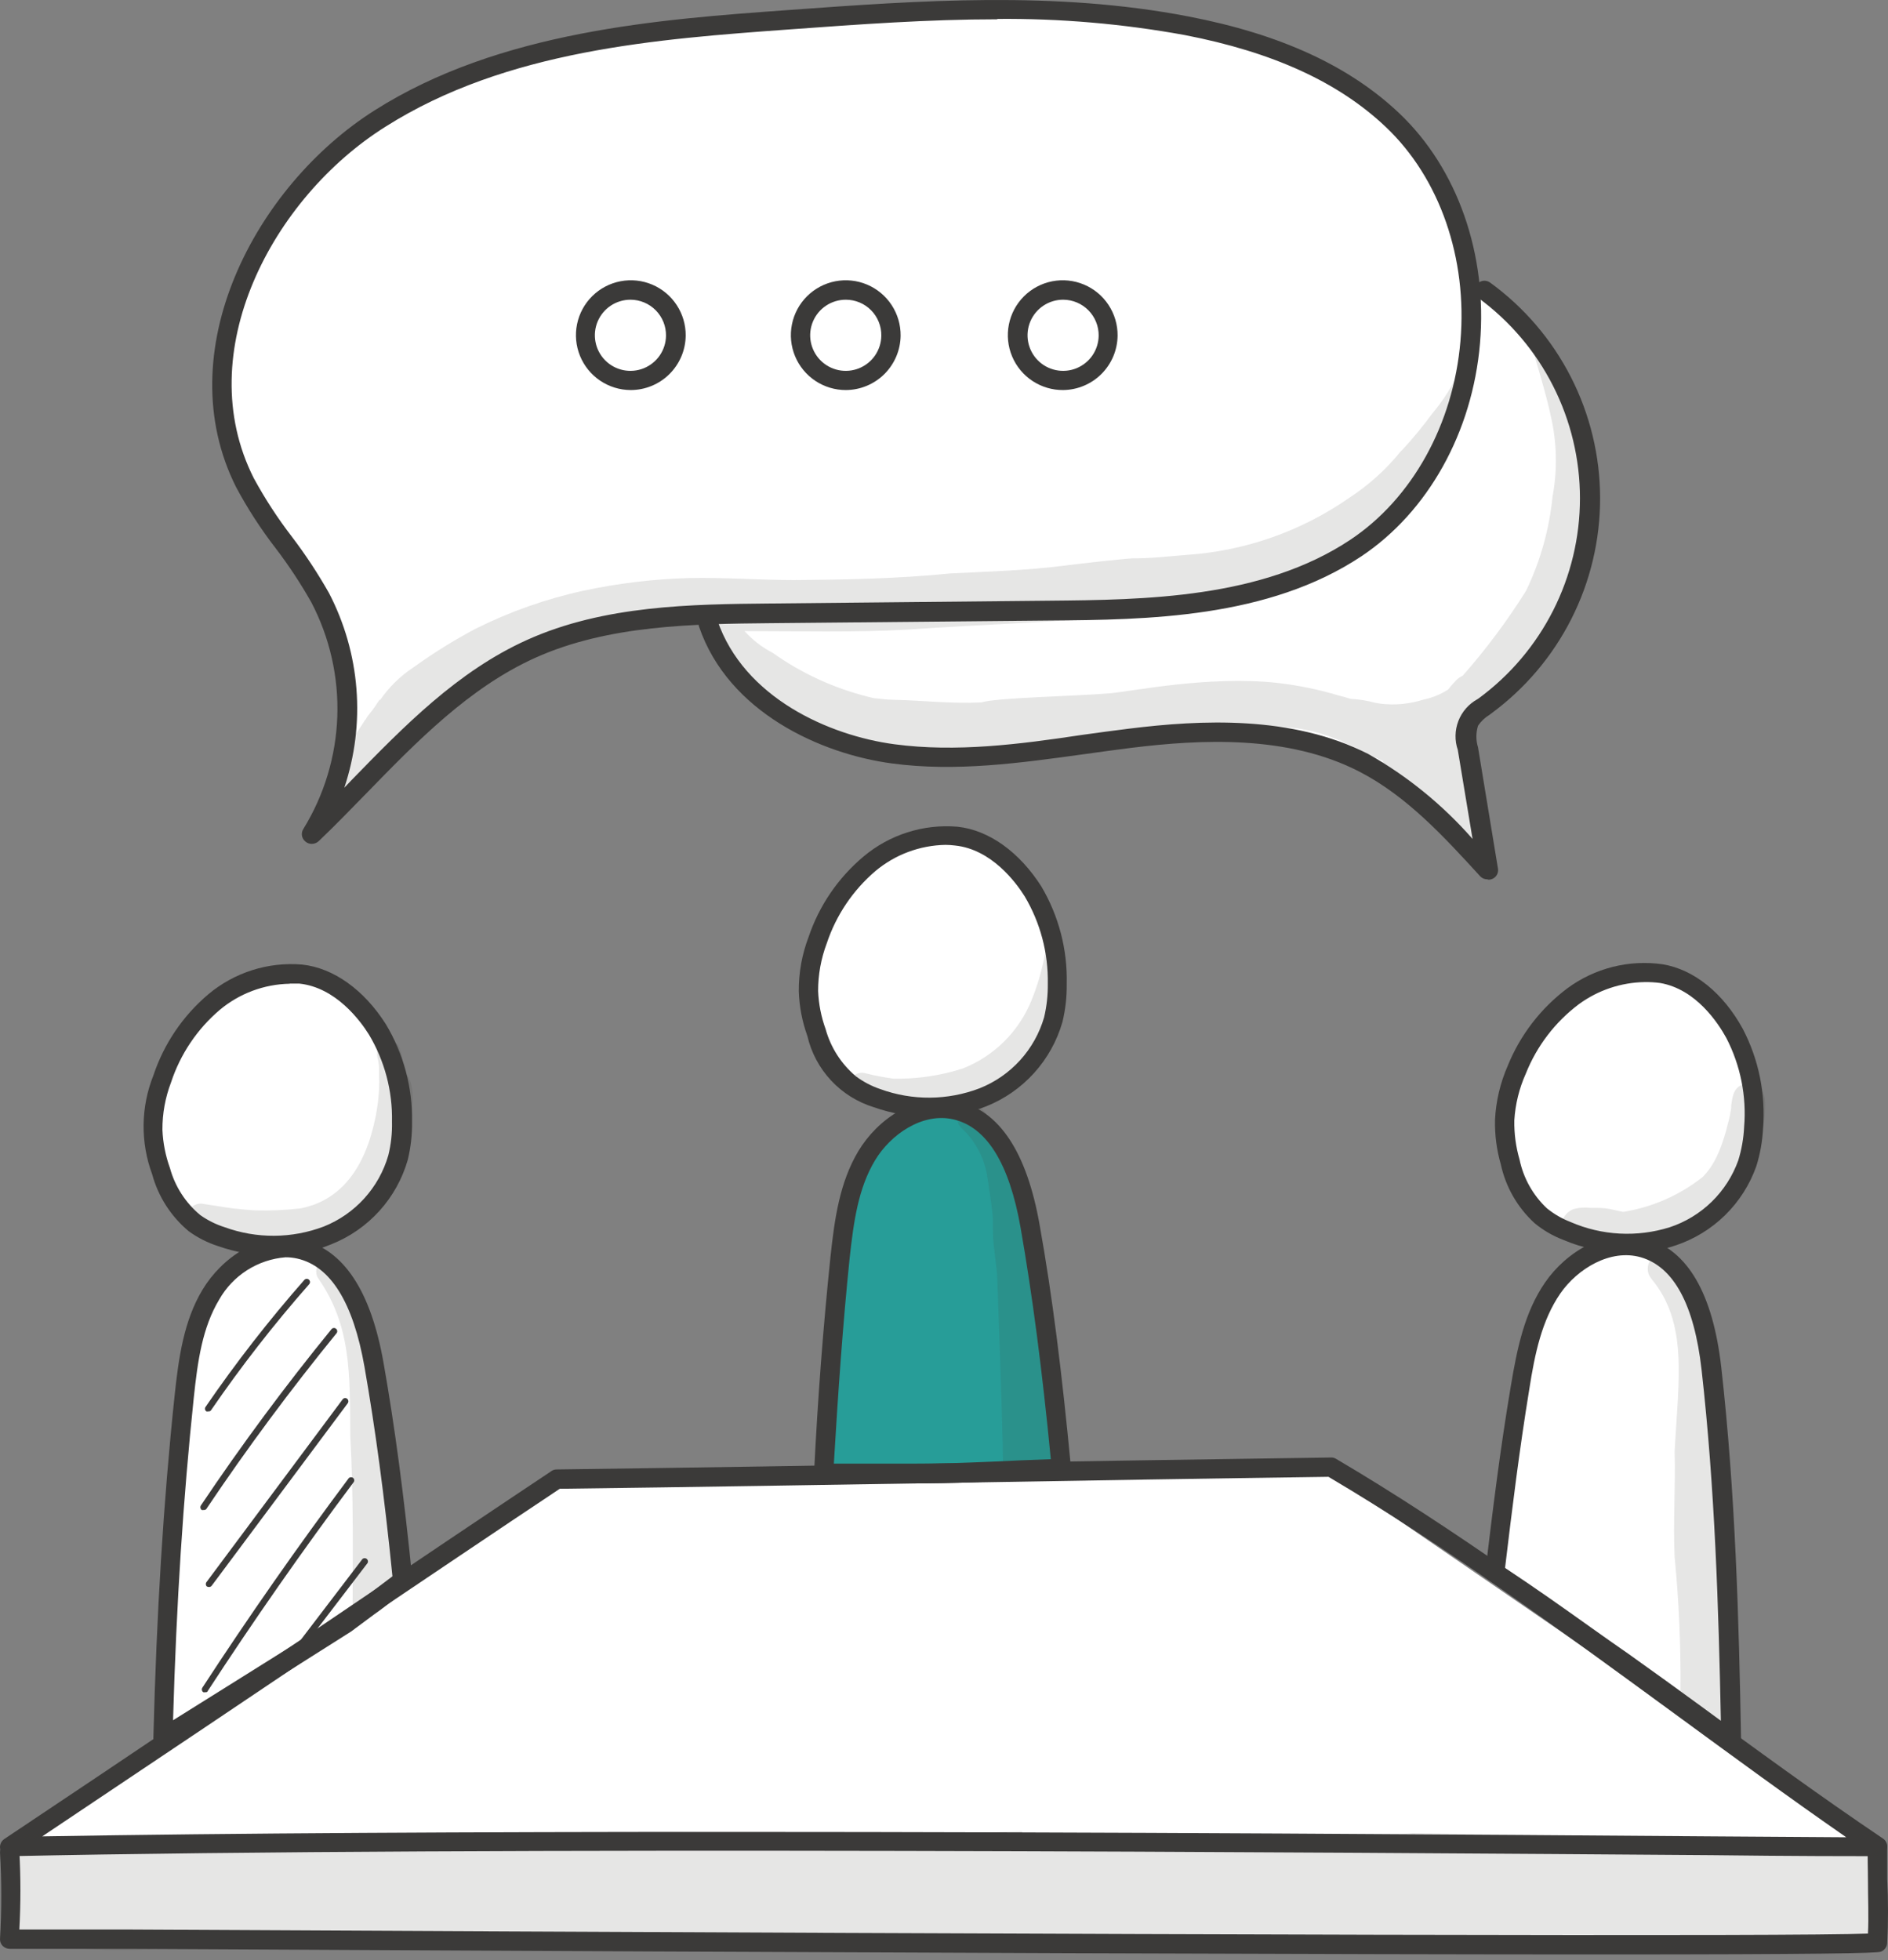
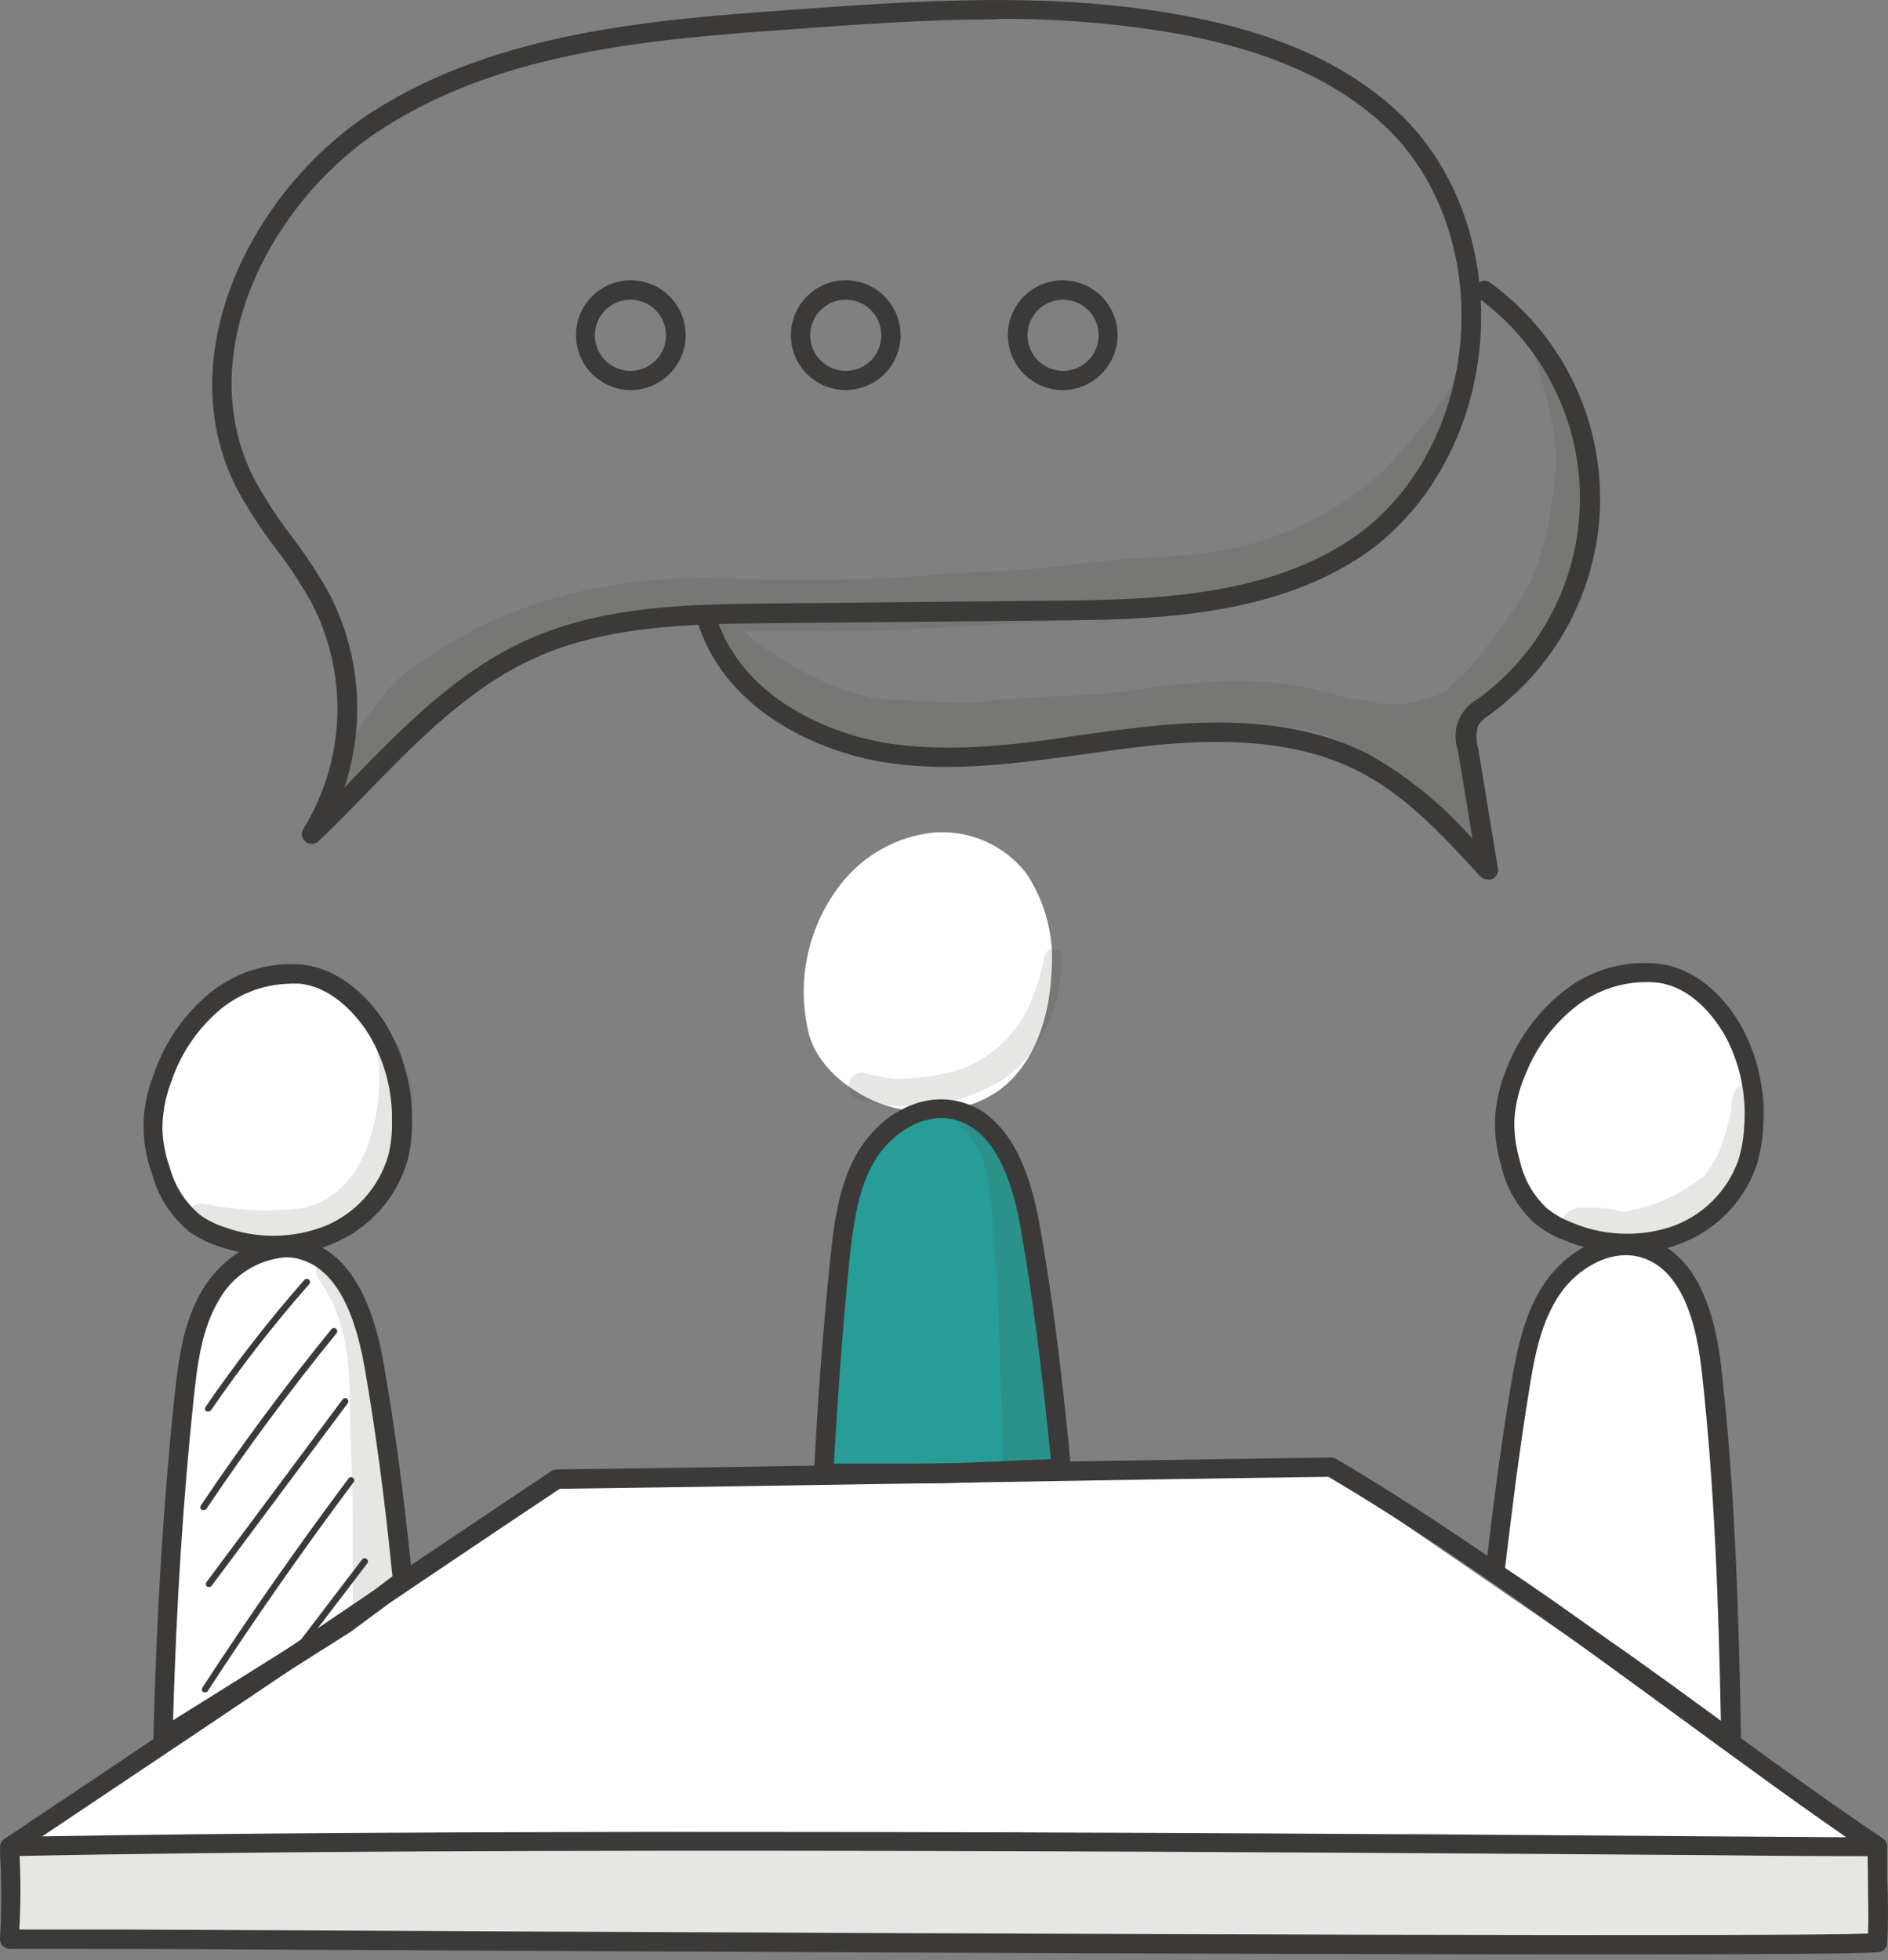
<svg xmlns="http://www.w3.org/2000/svg" width="288" height="299" viewBox="0 0 288 299" fill="none">
  <rect x="0" y="0" width="288" height="299" fill="#808080" stroke="none" />
  <path d="M2.58 280.498L75.035 231.587C77.871 229.18 81.159 227.361 84.705 226.236C88.252 225.112 91.987 224.704 95.692 225.038L203.144 224.844L284.997 281.04L285.501 296.213L2.348 294.993L2.58 280.498Z" fill="white" />
  <path d="M264.133 263.755C264.133 263.755 228.051 238.796 228.09 238.001C228.798 227.947 230.321 217.967 232.644 208.159C234.078 202.598 236.093 196.881 240.395 193.102C244.697 189.323 252.022 188.374 255.898 192.424C258.378 194.924 259.134 198.606 259.773 202.113C263.121 222.482 264.58 243.117 264.133 263.755Z" fill="white" />
  <path d="M230.565 178.41C229.617 174.66 229.573 170.737 230.439 166.967C231.305 163.197 233.055 159.687 235.545 156.726C239.025 152.547 243.994 149.886 249.4 149.304C252.08 149.041 254.783 149.433 257.277 150.446C259.772 151.458 261.983 153.061 263.721 155.117C266.708 159.321 268.083 164.459 267.597 169.593C267.306 176.123 264.922 183.022 259.497 186.684C256.598 188.541 253.248 189.573 249.807 189.669C246.961 189.839 244.109 189.443 241.417 188.506C236.475 186.839 231.766 182.964 230.565 178.41Z" fill="white" />
  <path d="M123.356 157.58C122.4 153.647 122.352 149.547 123.215 145.592C124.078 141.637 125.829 137.931 128.336 134.753C130.023 132.614 132.115 130.828 134.493 129.498C136.87 128.168 139.486 127.32 142.192 127.001C144.902 126.746 147.633 127.175 150.134 128.248C152.636 129.321 154.829 131.005 156.512 133.144C159.516 137.625 160.885 143.004 160.387 148.375C160.097 155.255 157.713 162.502 152.287 166.378C149.421 168.323 146.061 169.412 142.598 169.517C139.747 169.686 136.892 169.271 134.208 168.296C129.286 166.358 124.577 162.425 123.356 157.58Z" fill="white" />
  <path d="M24.191 179.306C23.262 175.511 23.214 171.555 24.051 167.739C24.887 163.924 26.585 160.35 29.016 157.292C32.36 153.081 37.239 150.37 42.581 149.754C45.219 149.507 47.876 149.92 50.315 150.955C52.754 151.99 54.897 153.615 56.552 155.684C59.517 159.971 60.888 165.161 60.428 170.353C60.137 176.98 57.812 183.918 52.522 187.793C49.704 189.674 46.413 190.722 43.026 190.816C40.248 190.986 37.465 190.584 34.849 189.634C29.985 187.774 25.373 183.976 24.191 179.306Z" fill="white" />
  <path d="M25.398 265.288C25.902 249.321 26.626 233.366 27.569 217.424C27.584 211.99 28.521 206.597 30.34 201.476C32.452 196.457 36.638 192 41.967 191.07C43.433 190.779 44.947 190.839 46.385 191.245C50.726 192.582 52.993 197.252 54.485 201.534C58.964 214.241 61.187 227.632 61.054 241.104C56.378 244.593 51.662 248.022 46.908 251.394C39.992 256.407 32.811 261.045 25.398 265.288Z" fill="white" />
  <g opacity="0.13">
    <path d="M287.196 283.097C286.726 282.397 286.127 281.793 285.433 281.314H280.937C278.575 281.346 276.22 281.046 273.942 280.423L273.574 280.268C254.312 280.442 235.05 279.9 215.788 279.589H215.536C213.114 279.841 210.634 279.725 208.192 279.745H200.867C196.003 279.745 191.178 279.745 186.275 279.745L157.014 279.861C156.791 279.873 156.569 279.828 156.369 279.73C156.169 279.631 155.997 279.483 155.871 279.299C140.737 279.783 125.602 280.229 110.449 279.531C105.294 279.415 100.12 279.396 94.946 279.376C80.393 279.473 65.879 279.667 51.287 279.841C43.11 279.938 34.951 279.841 26.793 279.841C22.704 279.841 18.616 280.093 14.546 280.229C10.477 280.365 6.466 280.403 2.435 280.578C2.196 280.601 1.955 280.574 1.728 280.497C1.501 280.42 1.292 280.296 1.117 280.132C1.388 283.194 1.582 286.275 1.776 289.356C1.931 291.391 2.202 293.522 2.299 295.654C8.944 297.118 15.755 297.679 22.549 297.32C28.673 297.049 34.758 296.41 40.881 296.41C47.005 296.41 53.148 296.41 59.29 296.41C65.433 296.41 71.77 296.197 77.99 296.41L82.815 296.565C94.733 295.673 106.65 294.782 118.626 294.918C125.253 294.918 131.881 295.576 138.508 295.79C147.151 296.158 155.793 296.061 164.455 296.197C178.524 296.545 192.612 297.301 206.7 296.991C217.629 296.823 228.565 296.713 239.507 296.662C254.312 296.158 269.117 295.886 283.902 296.817C285.034 296.831 286.145 296.514 287.1 295.906C286.88 294.487 286.738 293.058 286.673 291.623C286.673 289.686 286.673 287.748 286.673 285.907C286.703 284.949 286.88 284.001 287.196 283.097Z" fill="#3B3A39" />
  </g>
  <path d="M31.756 215.27C31.668 215.298 31.573 215.298 31.485 215.27C31.431 215.235 31.385 215.189 31.349 215.136C31.313 215.082 31.288 215.022 31.275 214.959C31.262 214.896 31.262 214.831 31.275 214.768C31.288 214.705 31.313 214.645 31.35 214.592C35.983 207.837 41.018 201.366 46.426 195.213C46.513 195.116 46.636 195.057 46.767 195.05C46.897 195.042 47.026 195.087 47.123 195.175C47.221 195.262 47.28 195.385 47.287 195.515C47.294 195.646 47.249 195.775 47.162 195.872C41.78 201.986 36.772 208.418 32.163 215.134C32.111 215.188 32.047 215.228 31.977 215.252C31.906 215.275 31.83 215.282 31.756 215.27Z" fill="#3B3A39" />
  <path d="M31.055 230.308C30.965 230.327 30.873 230.327 30.784 230.308C30.673 230.233 30.597 230.118 30.572 229.987C30.546 229.856 30.574 229.721 30.648 229.61C36.849 220.367 43.573 211.298 50.627 202.655C50.718 202.581 50.832 202.542 50.949 202.543C51.067 202.544 51.18 202.586 51.269 202.662C51.359 202.738 51.419 202.843 51.44 202.958C51.461 203.074 51.44 203.193 51.382 203.295C44.367 211.899 37.663 220.929 31.462 230.172C31.408 230.223 31.344 230.262 31.273 230.286C31.203 230.309 31.128 230.317 31.055 230.308Z" fill="#3B3A39" />
  <path d="M31.822 242.054C31.718 242.048 31.618 242.014 31.532 241.957C31.446 241.861 31.398 241.737 31.398 241.608C31.398 241.479 31.446 241.355 31.532 241.259L52.266 213.432C52.304 213.381 52.352 213.338 52.407 213.306C52.462 213.273 52.522 213.252 52.585 213.243C52.648 213.234 52.712 213.238 52.774 213.253C52.836 213.269 52.894 213.297 52.944 213.335C53.048 213.416 53.117 213.534 53.135 213.664C53.153 213.795 53.12 213.927 53.041 214.033L32.307 241.84C32.254 241.917 32.18 241.978 32.095 242.016C32.009 242.053 31.915 242.066 31.822 242.054Z" fill="#3B3A39" />
  <path d="M31.286 258.1C31.198 258.128 31.103 258.128 31.015 258.1C30.907 258.029 30.831 257.918 30.802 257.792C30.773 257.666 30.794 257.533 30.86 257.422C37.933 246.57 45.452 235.815 53.203 225.448C53.297 225.358 53.422 225.308 53.552 225.308C53.682 225.308 53.807 225.358 53.901 225.448C53.989 225.538 54.039 225.66 54.039 225.787C54.039 225.914 53.989 226.036 53.901 226.126C46.15 236.474 38.65 247.229 31.596 258.061C31.5 258.107 31.391 258.12 31.286 258.1Z" fill="#3B3A39" />
  <path d="M46.306 250.635C46.212 250.67 46.109 250.67 46.015 250.635C45.925 250.541 45.875 250.416 45.875 250.286C45.875 250.156 45.925 250.031 46.015 249.937L55.181 237.923C55.216 237.859 55.264 237.803 55.322 237.759C55.38 237.716 55.446 237.685 55.517 237.67C55.588 237.654 55.662 237.654 55.733 237.67C55.804 237.686 55.87 237.716 55.928 237.76C55.986 237.804 56.034 237.86 56.068 237.924C56.103 237.988 56.123 238.058 56.127 238.131C56.132 238.203 56.12 238.276 56.094 238.344C56.068 238.411 56.028 238.473 55.975 238.523L46.79 250.538C46.728 250.6 46.649 250.642 46.563 250.659C46.477 250.677 46.387 250.668 46.306 250.635Z" fill="#3B3A39" />
  <g opacity="0.13">
    <path d="M61.5 163.452C61.5 163.2 61.5 162.986 61.5 162.87C61.505 161.687 61.253 160.517 60.763 159.44C60.496 159.085 60.107 158.84 59.67 158.755C59.234 158.669 58.781 158.747 58.399 158.975C57.372 159.537 57.411 160.68 57.663 161.649C57.915 162.618 57.779 163.897 57.856 165.002C57.829 167.263 57.536 169.514 56.984 171.707C55.047 179.749 50.783 183.334 45.881 184.302C43.598 184.57 41.299 184.673 39.002 184.612C38.44 184.612 36.192 184.38 35.63 184.322C34.138 184.128 32.645 183.857 31.153 183.644C30.637 183.511 30.09 183.58 29.623 183.837C29.258 184.015 28.958 184.302 28.765 184.658C28.572 185.015 28.495 185.424 28.547 185.826C28.598 186.228 28.774 186.604 29.051 186.901C29.327 187.198 29.69 187.401 30.088 187.48L31.638 187.887C31.815 188.151 32.085 188.338 32.394 188.411C34.206 189.089 36.092 189.551 38.013 189.786C39.157 189.786 40.281 189.786 41.404 189.786C42.501 189.874 43.602 189.874 44.699 189.786H44.892C49.95 190.019 54.465 187.015 57.721 183.372C60.976 179.729 62.74 172.269 62.875 169.304C63.089 167.463 63.031 164.304 61.5 163.452Z" fill="#3B3A39" />
  </g>
  <g opacity="0.13">
    <path d="M53.433 218.994C53.937 228.277 53.821 237.559 53.782 246.841L56.146 244.981C57.754 243.798 59.343 242.539 60.952 241.318C60.525 237.714 60.08 233.954 59.731 230.059C58.898 224.013 57.793 210.1 55.681 200.779C55.196 199.539 54.983 197.814 53.956 196.903C53.685 196.303 53.375 195.702 53.065 195.121C52.309 194.074 51.96 192.485 50.642 192.059C50.277 191.967 49.893 191.985 49.537 192.108C49.181 192.232 48.869 192.456 48.639 192.754C48.408 193.052 48.27 193.411 48.24 193.787C48.211 194.162 48.291 194.538 48.472 194.869C53.627 202.213 53.355 209.577 53.433 218.994Z" fill="#3B3A39" />
  </g>
  <path d="M41.869 191.531C38.938 191.529 36.03 191.031 33.265 190.059C31.662 189.546 30.151 188.78 28.789 187.791C26.079 185.533 24.13 182.495 23.208 179.091C21.403 174.215 21.472 168.842 23.402 164.015C25.003 159.213 27.892 154.943 31.754 151.671C35.737 148.319 40.886 146.682 46.074 147.117C50.88 147.621 55.55 150.992 58.864 156.224C61.559 160.715 62.942 165.871 62.855 171.107C62.882 173.065 62.66 175.018 62.197 176.92C61.368 179.807 59.89 182.466 57.874 184.694C55.859 186.921 53.36 188.656 50.57 189.768C47.812 190.915 44.856 191.514 41.869 191.531ZM44.194 150.043C40.284 150.114 36.515 151.523 33.517 154.035C30.075 156.965 27.507 160.786 26.095 165.08C25.21 167.393 24.763 169.851 24.777 172.328C24.861 174.312 25.247 176.273 25.921 178.141C26.689 180.956 28.306 183.467 30.552 185.33C31.683 186.131 32.932 186.752 34.253 187.171C39.147 188.954 44.518 188.92 49.388 187.074C51.747 186.135 53.86 184.669 55.566 182.788C57.272 180.908 58.526 178.662 59.232 176.223C59.648 174.544 59.837 172.817 59.794 171.088C59.894 166.406 58.672 161.792 56.267 157.775C54.93 155.643 51.209 150.605 45.667 150.023C45.183 150.023 44.679 150.023 44.194 150.023V150.043Z" fill="#3B3A39" />
  <path d="M24.868 266.563C24.604 266.566 24.343 266.499 24.113 266.37C23.886 266.234 23.7 266.041 23.574 265.809C23.448 265.577 23.386 265.316 23.395 265.052C23.88 246.139 24.926 229.067 26.632 212.886C27.252 207.073 28.027 201.472 30.895 196.705C33.763 191.938 39.615 187.656 45.99 189.09C52.366 190.524 56.59 196.841 58.528 207.983C60.233 217.672 61.629 228.156 62.907 240.926C62.935 241.18 62.896 241.437 62.794 241.672C62.692 241.906 62.531 242.11 62.326 242.263L60.098 243.949C59.09 244.724 58.16 245.48 57.094 246.216L53.548 248.852L45.797 253.755C42.58 255.783 39.35 257.805 36.108 259.82L26.419 265.924L26.147 266.118L25.682 266.389C25.434 266.525 25.151 266.586 24.868 266.563ZM43.568 191.764C41.48 191.929 39.464 192.603 37.697 193.728C35.93 194.853 34.466 196.395 33.434 198.217C30.875 202.48 30.159 207.518 29.558 213.196C27.95 228.505 26.903 244.627 26.399 262.378L34.519 257.301C37.748 255.285 40.978 253.264 44.208 251.235L51.862 246.41L55.331 243.872L58.276 241.624L59.865 240.422C58.625 228.078 57.249 217.905 55.602 208.487C53.877 198.662 50.428 193.101 45.331 191.958C44.753 191.828 44.161 191.763 43.568 191.764Z" fill="#3B3A39" />
  <g opacity="0.13">
    <path d="M266.197 165.335C264.259 165.703 264.259 167.582 264.007 169.113C264.259 167.699 264.007 169.792 263.755 170.702C262.631 175.431 261.391 177.853 259.705 179.539C256.214 182.293 252.079 184.113 247.691 184.829H247.516L246.199 184.538C245.267 184.31 244.309 184.206 243.35 184.228H242.614C241.764 184.12 240.902 184.179 240.075 184.403C239.46 184.623 238.94 185.048 238.601 185.607C238.262 186.165 238.125 186.823 238.214 187.47C238.302 188.118 238.611 188.715 239.087 189.162C239.564 189.609 240.179 189.878 240.831 189.925C242.169 190.156 243.523 190.272 244.881 190.274C245.695 190.274 246.489 190.177 247.303 190.1C251.336 189.98 255.298 189.01 258.93 187.251C265.092 184.112 268.619 177.194 269.181 170.47C269.317 168.067 269.743 165.16 266.197 165.335Z" fill="#3B3A39" />
  </g>
  <g opacity="0.13">
-     <path d="M255.452 221.33C255.607 226.717 255.2 232.104 255.452 237.472C256.108 244.195 256.405 250.948 256.344 257.703C256.344 258.381 256.247 259.02 256.208 259.64L259.212 261.811C260.529 262.76 261.828 263.749 263.087 264.717C263.102 263.565 263.037 262.412 262.894 261.268C262.564 258.788 262.564 258.71 262.487 257.877C262.487 253.284 263.087 239.196 262.584 231.387C262.487 226.543 262.041 220.4 261.789 217.454C261.677 212.036 261.028 206.641 259.851 201.351C258.94 197.844 257.526 193.735 254.677 191.391C254.195 191.167 253.65 191.115 253.134 191.241C252.617 191.368 252.159 191.667 251.835 192.088C251.51 192.509 251.339 193.029 251.348 193.56C251.357 194.092 251.547 194.605 251.887 195.014C257.526 201.777 256.053 210.284 255.452 221.33Z" fill="#3B3A39" />
-   </g>
+     </g>
  <path d="M248.419 191.145C244.983 191.131 241.583 190.433 238.42 189.091C236.845 188.486 235.378 187.629 234.079 186.552C231.486 184.176 229.692 181.055 228.944 177.619C228.301 175.397 228 173.091 228.053 170.778C228.195 167.945 228.852 165.161 229.991 162.562C231.887 157.878 235.022 153.799 239.059 150.761C243.248 147.657 248.492 146.334 253.651 147.079C258.418 147.873 262.875 151.478 265.859 156.942C268.28 161.593 269.348 166.83 268.94 172.057C268.85 174.031 268.505 175.985 267.914 177.871C266.915 180.694 265.283 183.252 263.144 185.348C261.004 187.444 258.413 189.022 255.57 189.963C253.266 190.744 250.851 191.143 248.419 191.145ZM250.861 149.792C247.253 149.852 243.752 151.03 240.842 153.164C237.232 155.877 234.437 159.53 232.762 163.725C231.747 165.982 231.149 168.405 230.998 170.875C230.961 172.893 231.229 174.906 231.793 176.844C232.386 179.702 233.848 182.308 235.978 184.304C237.058 185.178 238.268 185.877 239.563 186.378C244.34 188.458 249.706 188.746 254.678 187.192C257.088 186.401 259.286 185.069 261.103 183.299C262.919 181.53 264.308 179.368 265.162 176.979C265.672 175.325 265.972 173.612 266.053 171.883C266.44 167.196 265.499 162.496 263.34 158.318C262.119 156.09 258.728 150.858 253.225 149.927C252.441 149.824 251.651 149.778 250.861 149.792Z" fill="#3B3A39" />
  <path d="M264.095 266.856C263.78 266.857 263.474 266.755 263.223 266.565L258.359 262.98C254.483 260.17 250.608 257.36 246.732 254.628L240.919 250.52C236.481 247.361 231.888 244.106 227.257 241.122C227.024 240.972 226.837 240.76 226.717 240.511C226.597 240.261 226.549 239.983 226.579 239.707C227.703 230.328 228.827 221.123 230.454 211.473C231.423 205.66 232.547 200.156 235.706 195.583C238.864 191.01 244.969 187.076 251.208 188.898C257.448 190.719 261.285 197.308 262.564 208.528C264.734 227.77 265.258 247.148 265.587 265.364C265.595 265.639 265.524 265.911 265.384 266.147C265.243 266.384 265.038 266.576 264.792 266.701C264.574 266.803 264.336 266.856 264.095 266.856ZM229.582 239.164C234.02 242.052 238.361 245.152 242.585 248.156C244.523 249.532 246.461 250.908 248.399 252.245C252.274 254.996 256.15 257.806 260.025 260.635L262.506 262.457C262.157 245.191 261.595 226.956 259.56 208.896C258.436 198.994 255.317 193.219 250.298 191.765C245.647 190.428 240.608 193.529 238.012 197.288C235.202 201.377 234.136 206.377 233.264 211.996C231.753 221.24 230.668 230.115 229.582 239.164Z" fill="#3B3A39" />
  <path d="M136.062 224.761C140.131 224.761 144.181 224.761 148.231 224.586C152.281 224.412 156.525 224.199 160.652 224.063H161.602L159.664 204.782C158.715 194.957 157.726 184.88 153.366 176.025C152.419 173.722 150.874 171.715 148.89 170.211C144.2 167.053 137.399 169.475 133.949 173.951C130.5 178.428 129.55 184.299 128.814 189.919C127.29 201.468 126.205 213.063 125.559 224.702C129.105 224.761 132.593 224.722 136.062 224.761Z" fill="#279D98" />
  <g opacity="0.13">
    <path d="M161.692 145.121C161.494 144.928 161.244 144.797 160.973 144.745C160.702 144.692 160.421 144.72 160.165 144.825C159.91 144.93 159.69 145.108 159.535 145.336C159.379 145.564 159.293 145.833 159.289 146.11C158.845 148.316 158.196 150.477 157.351 152.563C156.403 154.919 154.984 157.057 153.182 158.846C151.379 160.635 149.231 162.038 146.868 162.969C143.457 164.067 139.888 164.591 136.306 164.519C134.871 164.331 133.447 164.06 132.043 163.705C131.783 163.625 131.508 163.601 131.238 163.635C130.967 163.668 130.707 163.758 130.474 163.899C130.131 164.107 129.855 164.41 129.682 164.772C129.508 165.134 129.442 165.538 129.494 165.936C129.545 166.334 129.71 166.709 129.97 167.014C130.23 167.32 130.573 167.544 130.958 167.658C134.524 168.687 138.26 168.984 141.944 168.531C145.627 168.078 149.18 166.885 152.39 165.023C155.109 163.385 157.296 160.996 158.688 158.144C158.688 158.144 158.475 158.609 158.553 158.512C159.536 156.92 160.323 155.215 160.897 153.435C161.472 151.707 161.792 149.906 161.847 148.086C161.944 147.117 162.448 145.916 161.692 145.121Z" fill="#3B3A39" />
  </g>
  <g opacity="0.13">
    <path d="M150.609 179.479C150.978 182.076 151.055 182.134 151.462 185.719C151.462 186.514 151.462 187.308 151.462 188.103C151.462 188.006 151.462 187.851 151.462 187.715C151.462 190.215 152.063 192.792 152.14 195.311C152.412 203.663 152.76 212.015 152.954 220.348C152.954 221.704 152.954 223.041 153.109 224.378L160.57 224.068H160.822C160.667 217.364 160.376 210.659 159.833 203.973C159.097 194.284 158.69 188.936 157.527 184.77C156.974 179.516 154.738 174.581 151.152 170.701C150.241 169.81 149.544 168.337 148.11 168.337C147.691 168.344 147.283 168.474 146.937 168.709C146.591 168.945 146.321 169.276 146.16 169.663C146 170.05 145.956 170.475 146.034 170.887C146.111 171.299 146.307 171.678 146.598 171.98C148.754 173.947 150.17 176.594 150.609 179.479Z" fill="#3B3A39" />
  </g>
-   <path d="M141.889 170.351C138.965 170.349 136.063 169.851 133.305 168.879C130.806 168.113 128.552 166.704 126.77 164.793C124.988 162.881 123.74 160.534 123.151 157.988C122.365 155.809 121.927 153.521 121.852 151.206C121.827 148.372 122.333 145.559 123.345 142.912C124.955 138.132 127.852 133.888 131.716 130.646C135.701 127.296 140.849 125.659 146.036 126.092C150.862 126.596 155.512 129.967 158.845 135.199C161.509 139.698 162.852 144.856 162.721 150.082C162.747 152.04 162.526 153.993 162.062 155.895C161.231 158.781 159.751 161.439 157.736 163.666C155.721 165.892 153.224 167.629 150.435 168.743C147.715 169.819 144.815 170.365 141.889 170.351ZM144.215 128.863C140.304 128.934 136.536 130.343 133.538 132.855C130.106 135.786 127.54 139.598 126.116 143.881C125.241 146.204 124.794 148.666 124.798 151.148C124.879 153.133 125.264 155.093 125.941 156.961C126.72 159.777 128.335 162.291 130.573 164.17C131.698 165.005 132.947 165.659 134.274 166.108C139.174 167.894 144.555 167.853 149.428 165.991C151.785 165.055 153.898 163.593 155.604 161.715C157.31 159.838 158.565 157.595 159.272 155.159C159.668 153.477 159.857 151.752 159.834 150.024C159.917 145.345 158.696 140.735 156.307 136.711C154.97 134.579 151.249 129.541 145.688 128.96C145.199 128.898 144.707 128.866 144.215 128.863Z" fill="#3B3A39" />
  <path d="M139.154 226.26H131.597H125.609C125.213 226.246 124.838 226.079 124.562 225.795C124.427 225.65 124.323 225.479 124.257 225.292C124.19 225.106 124.162 224.907 124.175 224.71C124.756 212.986 125.59 202.231 126.675 191.767C127.295 185.953 128.07 180.353 130.938 175.567C133.806 170.78 139.677 166.536 146.053 167.951C152.428 169.366 156.633 175.702 158.59 186.845C160.528 197.638 162.001 209.44 163.377 223.954C163.399 224.155 163.38 224.359 163.32 224.552C163.26 224.745 163.16 224.924 163.028 225.078C162.895 225.23 162.732 225.352 162.548 225.435C162.364 225.519 162.164 225.562 161.962 225.562H160.722L151.653 225.95L148.32 226.085C145.452 226.202 142.429 226.26 139.154 226.26ZM127.198 223.237H131.597H136.092C140.549 223.237 144.503 223.237 148.184 223.062L151.518 222.927C154.444 222.791 157.331 222.655 160.296 222.559C158.959 208.819 157.486 197.561 155.684 187.252C153.959 177.427 150.49 171.865 145.394 170.722C140.666 169.656 135.821 173.067 133.476 176.981C130.919 181.244 130.221 186.283 129.601 191.941C128.574 201.94 127.857 212.172 127.198 223.237Z" fill="#3B3A39" />
  <path d="M1.483 283.189C1.168 283.194 0.86 283.097 0.604 282.912C0.349 282.726 0.161 282.463 0.069 282.162C-0.027 281.858 -0.023 281.532 0.082 281.232C0.187 280.931 0.386 280.673 0.65 280.495C19.912 267.648 36.577 256.389 51.285 246.448C62.912 238.561 73.996 231.12 84.112 224.376C84.343 224.21 84.621 224.121 84.906 224.124C105.718 223.853 127.112 223.504 147.788 223.155C165.868 222.865 184.607 222.555 203.016 222.303C203.288 222.288 203.558 222.356 203.791 222.497C221.774 233.077 239.854 246.312 257.333 259.102C267.681 266.679 277.447 273.829 287.233 280.418C287.497 280.595 287.696 280.854 287.801 281.154C287.906 281.455 287.911 281.781 287.815 282.084C287.722 282.386 287.534 282.649 287.279 282.834C287.024 283.02 286.715 283.117 286.4 283.111C283.028 283.111 273.882 283.111 261.208 282.956C205.012 282.549 73.648 281.58 1.542 283.111L1.483 283.189ZM110.757 279.41C168.736 279.41 228.13 279.836 261.267 280.088L281.633 280.224C273.01 274.256 264.193 267.783 255.589 261.485C238.284 248.831 220.398 235.732 202.648 225.248C184.316 225.5 165.829 225.81 147.846 226.12C127.306 226.45 106.067 226.818 85.391 227.07C75.372 233.736 64.482 241.1 52.952 248.851C39.387 258.055 23.884 268.403 6.444 280.088C35.453 279.584 72.795 279.41 110.757 279.41Z" fill="#3B3A39" />
  <path d="M243.917 298.095C207.099 298.095 140.109 297.882 19.402 297.243H1.478C1.069 297.237 0.679 297.07 0.392 296.778C0.254 296.635 0.148 296.464 0.081 296.277C0.014 296.09 -0.012 295.89 0.005 295.692C0.258 291.336 0.258 286.969 0.005 282.612C-0.011 282.42 0.012 282.226 0.072 282.042C0.132 281.859 0.227 281.689 0.354 281.543C0.48 281.397 0.634 281.277 0.807 281.191C0.98 281.105 1.169 281.055 1.361 281.043C1.751 281.016 2.136 281.143 2.433 281.396C2.73 281.65 2.916 282.01 2.95 282.399C3.167 286.362 3.167 290.334 2.95 294.297H19.344C184.64 295.15 273.876 295.363 284.941 294.917C285.076 292.456 284.941 289.53 284.941 286.682C284.941 284.899 284.844 283.213 284.941 281.721C284.941 281.33 285.096 280.956 285.372 280.679C285.648 280.403 286.023 280.248 286.414 280.248C286.608 280.248 286.8 280.287 286.979 280.362C287.158 280.438 287.32 280.548 287.455 280.687C287.591 280.826 287.697 280.991 287.768 281.172C287.838 281.353 287.872 281.546 287.867 281.74C287.867 283.174 287.867 284.841 287.867 286.585C288.044 289.864 288.044 293.15 287.867 296.429C287.839 296.711 287.731 296.979 287.556 297.202C287.381 297.425 287.146 297.594 286.879 297.688C286.22 297.902 278.236 298.095 243.917 298.095Z" fill="#3B3A39" />
-   <path d="M49.013 125.587C51.762 120.94 53.371 115.707 53.708 110.318C54.044 104.929 53.1 99.536 50.951 94.582C48.083 88.129 43.2 82.762 39.324 76.851C35.448 70.941 32.464 63.829 33.995 56.349C34.862 51.067 36.379 45.912 38.51 41.002C44.324 28.212 55.718 18.581 68.488 12.787C81.258 6.993 95.346 4.726 109.473 3.466C122.786 2.478 136.098 1.839 149.43 1.703C165.534 1.548 182.063 2.246 196.868 8.485C204.219 11.475 210.735 16.203 215.859 22.263C220.986 28.334 224.088 35.854 224.734 43.773C227.792 45.295 230.488 47.456 232.64 50.11C236.253 54.324 238.943 59.249 240.537 64.566C242.132 69.883 242.595 75.475 241.898 80.982C241.201 86.49 239.358 91.79 236.489 96.542C233.619 101.294 229.787 105.392 225.238 108.573C224.538 108.965 223.966 109.551 223.59 110.259C223.397 110.93 223.397 111.642 223.59 112.313C224.501 118.437 225.412 124.58 225.838 130.8C222.37 128.494 219.444 125.452 216.149 122.836C206.999 115.477 195.588 111.507 183.846 111.596C174.486 111.79 165.224 113.534 155.903 114.387C146.582 115.24 136.97 115.395 128.076 112.449C119.181 109.504 111.004 103.225 107.361 94.544C96.121 92.761 84.572 96.481 74.941 102.566C65.31 108.651 57.346 116.906 49.013 125.587Z" fill="white" />
  <g opacity="0.13">
    <path d="M242.64 72.37C242.137 67.299 240.951 62.319 239.113 57.565C237.692 56.227 236.512 54.653 235.625 52.914C235.141 51.984 234.676 50.977 234.211 50.124C232.273 50.938 233.881 53.283 234.211 54.736C235.063 57.623 235.935 60.549 236.555 63.417C237.499 67.469 237.591 71.672 236.827 75.761C236.331 80.74 234.967 85.593 232.796 90.101C229.926 94.686 226.686 99.029 223.107 103.084C222.771 103.231 222.463 103.435 222.196 103.685C221.733 104.155 221.299 104.653 220.898 105.177C219.749 105.913 218.475 106.432 217.138 106.708C215.025 107.381 212.791 107.593 210.589 107.328C210.295 107.293 210.004 107.241 209.717 107.173C208.512 106.857 207.278 106.662 206.035 106.592C205.492 106.417 204.891 106.262 204.233 106.088C201.144 105.162 197.98 104.514 194.776 104.15C184.351 103.026 172.685 105.449 169.391 105.739C163.403 106.224 152.125 106.398 149.683 107.134C145.187 107.367 140.692 106.824 136.119 106.728C135.343 106.728 134.588 106.611 133.812 106.534C133.328 106.534 132.844 106.379 132.379 106.262C127.16 104.947 122.232 102.674 117.845 99.558C116.236 98.727 114.792 97.61 113.582 96.263C121.837 96.263 130.131 96.496 138.386 96.031C150.013 95.217 161.756 94.868 173.421 93.88C182.376 93.626 191.219 91.83 199.562 88.57C204.318 86.741 208.656 83.972 212.318 80.43C215.981 76.888 218.892 72.644 220.878 67.952C222.041 65.006 222.816 61.906 223.688 58.844C223.933 57.92 224.121 56.982 224.25 56.034C224.095 57.449 224.502 55.259 223.979 54.755C223.891 54.603 223.78 54.466 223.649 54.349C223.378 54.969 223.107 55.589 222.816 56.189C221.683 58.682 220.217 61.01 218.456 63.107C217.044 65.033 215.524 66.877 213.902 68.63L213.689 68.824C211.429 71.619 208.741 74.039 205.725 75.994C198.418 81.062 189.871 84.049 180.998 84.636C178.266 84.85 175.553 85.179 172.782 85.16C172.162 85.16 165.554 85.857 162.124 86.303C156.407 87.02 150.671 87.175 144.936 87.466C137.01 88.26 129.045 88.415 121.081 88.473C115.771 88.473 110.462 88.047 105.152 88.163C99.717 88.313 94.307 88.961 88.991 90.101C83.28 91.346 77.747 93.299 72.519 95.915C69.27 97.636 66.143 99.578 63.16 101.728C61.088 103.07 59.309 104.817 57.928 106.863C58.025 106.611 58.044 106.476 57.598 107.173C56.164 109.344 56.397 108.607 55.66 109.944C55.699 109.838 55.744 109.734 55.796 109.634C54.382 111.96 52.715 114.13 51.107 116.32C50.913 117.153 50.738 118.006 50.564 118.839L50.273 120.312C50.613 120.94 51.143 121.445 51.786 121.755C52.43 122.065 53.155 122.163 53.858 122.036C55.634 119.684 57.577 117.463 59.672 115.39C62.695 112.425 65.873 109.576 69.148 106.96C72.462 104.077 76.184 101.701 80.193 99.906C86.326 97.139 92.873 95.404 99.571 94.771C101.858 94.539 104.164 94.558 106.451 94.326C108.388 94.132 109.028 96.399 108.388 97.775C109.5 99.325 110.704 100.807 111.993 102.212C116.684 106.481 122.132 109.833 128.057 112.095C133.385 113.683 138.911 114.505 144.47 114.537C154.644 114.537 151.253 113.859 158.655 113.394C163.868 112.715 169.158 112.541 174.332 111.591C180.921 111.029 187.548 110.739 194.156 110.836C197.527 110.822 200.867 111.481 203.981 112.773C204.814 113.219 204.446 112.909 203.981 112.56C206.074 114.033 204.911 112.987 207.391 114.304C209.232 115.312 210.124 115.7 210.996 116.087C210.932 116.205 210.88 116.328 210.841 116.455C213.681 118.36 216.284 120.598 218.592 123.121L223.146 127.947C223.607 128.021 224.081 127.96 224.509 127.771C224.937 127.582 225.301 127.273 225.557 126.881C225.813 126.49 225.951 126.033 225.952 125.565C225.954 125.097 225.821 124.639 225.568 124.245C225.568 124.071 225.413 123.897 225.316 123.722C224.987 120.292 224.153 120.525 223.378 116.591C223.124 114.725 223.283 112.827 223.843 111.029C223.865 110.841 223.917 110.658 223.998 110.487L224.27 109.944C225.297 108.336 224.502 109.402 226.072 107.735C226.536 107.268 226.836 106.663 226.924 106.011C228.765 104.073 230.8 102.406 232.544 100.449C235.467 96.744 237.818 92.623 239.52 88.221C239.57 88.136 239.609 88.045 239.636 87.95C239.481 88.376 241.148 84.462 241.342 83.609C242.32 79.946 242.757 76.16 242.64 72.37Z" fill="#3B3A39" />
  </g>
  <path d="M47.522 128.709C47.181 128.707 46.851 128.584 46.592 128.36C46.308 128.134 46.118 127.81 46.061 127.452C46.003 127.093 46.082 126.726 46.282 126.422C49.456 121.264 51.237 115.37 51.452 109.318C51.666 103.265 50.305 97.26 47.503 91.891C45.885 89.024 44.072 86.273 42.077 83.655C39.798 80.71 37.769 77.579 36.012 74.295C25.645 53.657 38.899 28.389 57.134 16.839C76.241 4.708 100.657 2.945 120.287 1.53C140.285 0.077 160.981 -1.415 181.328 2.519C195.319 5.212 205.842 10.057 213.477 17.304C222.332 25.714 226.925 38.814 225.762 52.379C224.6 65.943 217.837 78.055 207.683 84.837C193.44 94.313 174.972 94.526 160.148 94.642L117.516 95.049C105.889 95.165 92.809 95.301 81.628 100.339C71.551 104.893 63.568 113.11 55.836 121.055C53.491 123.458 51.069 125.957 48.627 128.283C48.48 128.424 48.307 128.534 48.118 128.607C47.928 128.68 47.726 128.715 47.522 128.709ZM152.164 2.945C141.564 2.945 130.984 3.72 120.578 4.476C100.289 5.949 77.268 7.615 58.781 19.339C41.573 30.152 29.016 53.735 38.705 72.919C40.404 76.046 42.347 79.034 44.519 81.853C46.596 84.584 48.486 87.452 50.177 90.437C52.542 94.978 53.968 99.948 54.371 105.052C54.774 110.156 54.145 115.288 52.522 120.144L53.685 118.923C61.61 110.784 69.807 102.374 80.388 97.607C92.15 92.297 105.579 92.162 117.458 92.046L160.09 91.619C174.527 91.484 192.49 91.309 205.997 82.318C215.415 76.039 221.693 64.722 222.778 52.049C223.863 39.376 219.62 27.168 211.403 19.378C204.195 12.537 194.157 7.945 180.728 5.348C171.28 3.624 161.69 2.8 152.087 2.887L152.164 2.945Z" fill="#3B3A39" />
  <path d="M226.874 134.114C226.67 134.118 226.468 134.079 226.281 133.998C226.094 133.918 225.926 133.799 225.788 133.649C220.304 127.661 214.646 121.46 207.379 117.701C196.431 112.042 183.06 112.779 172.615 114.058C170.212 114.348 167.809 114.697 165.387 115.027C155.698 116.364 145.854 117.759 136.048 116.441C125.294 115.007 111.109 108.69 106.632 95.571C106.569 95.388 106.542 95.194 106.553 95C106.565 94.806 106.614 94.617 106.699 94.442C106.783 94.268 106.901 94.112 107.046 93.983C107.191 93.854 107.36 93.755 107.543 93.691C107.726 93.628 107.92 93.601 108.114 93.612C108.308 93.623 108.497 93.673 108.672 93.757C108.846 93.842 109.002 93.96 109.131 94.105C109.26 94.25 109.359 94.419 109.423 94.602C113.473 106.442 126.514 112.197 136.436 113.515C145.854 114.775 155.582 113.515 164.98 112.101C167.402 111.771 169.844 111.422 172.266 111.132C183.118 109.795 197.07 109.058 208.736 115.007C214.719 118.403 220.091 122.778 224.626 127.952L222.378 114.387C221.885 112.948 221.916 111.382 222.465 109.963C223.015 108.545 224.048 107.367 225.382 106.636L225.556 106.52C230.346 103.002 234.242 98.406 236.926 93.104C239.611 87.802 241.01 81.942 241.01 75.999C241.01 70.056 239.611 64.196 236.926 58.894C234.242 53.592 230.346 48.996 225.556 45.478C225.399 45.365 225.266 45.222 225.166 45.057C225.065 44.892 224.998 44.708 224.969 44.517C224.94 44.325 224.95 44.13 224.997 43.943C225.045 43.755 225.129 43.579 225.246 43.424C225.475 43.109 225.82 42.897 226.205 42.835C226.59 42.773 226.984 42.867 227.3 43.095C232.49 46.863 236.716 51.805 239.633 57.518C242.55 63.23 244.076 69.551 244.085 75.965C244.094 82.379 242.588 88.704 239.687 94.425C236.787 100.146 232.576 105.1 227.397 108.884L227.223 109.019C226.516 109.442 225.913 110.018 225.459 110.705C225.129 111.772 225.129 112.913 225.459 113.98L228.501 132.467C228.539 132.678 228.529 132.894 228.472 133.101C228.416 133.307 228.315 133.499 228.176 133.662C228.037 133.825 227.864 133.955 227.669 134.043C227.474 134.131 227.262 134.175 227.048 134.172L226.874 134.114Z" fill="#3B3A39" />
  <path d="M96.188 59.491C94.53 59.483 92.913 58.983 91.539 58.055C90.166 57.127 89.1 55.813 88.474 54.278C87.849 52.743 87.693 51.057 88.027 49.434C88.361 47.81 89.169 46.323 90.349 45.159C91.529 43.995 93.028 43.208 94.656 42.897C96.283 42.586 97.967 42.765 99.493 43.411C101.019 44.058 102.319 45.143 103.227 46.529C104.136 47.915 104.613 49.54 104.598 51.197C104.572 53.409 103.674 55.521 102.099 57.074C100.524 58.627 98.4 59.496 96.188 59.491ZM96.188 45.713C95.116 45.709 94.068 46.023 93.174 46.614C92.281 47.205 91.582 48.048 91.167 49.036C90.752 50.023 90.638 51.112 90.841 52.164C91.043 53.216 91.553 54.185 92.305 54.948C93.057 55.711 94.018 56.234 95.067 56.452C96.117 56.669 97.207 56.571 98.2 56.17C99.194 55.769 100.046 55.082 100.65 54.197C101.254 53.312 101.583 52.268 101.594 51.197C101.602 50.481 101.468 49.771 101.2 49.107C100.932 48.443 100.535 47.839 100.033 47.329C99.53 46.82 98.931 46.414 98.272 46.137C97.612 45.859 96.903 45.715 96.188 45.713Z" fill="#3B3A39" />
  <path d="M129.031 59.491C127.371 59.495 125.748 59.005 124.367 58.084C122.986 57.163 121.91 55.852 121.276 54.318C120.642 52.784 120.478 51.097 120.805 49.469C121.132 47.842 121.935 46.349 123.113 45.179C124.291 44.01 125.79 43.217 127.419 42.901C129.049 42.585 130.735 42.761 132.265 43.406C133.794 44.051 135.097 45.136 136.009 46.523C136.92 47.91 137.398 49.537 137.383 51.197C137.358 53.399 136.468 55.502 134.905 57.054C133.343 58.605 131.233 59.481 129.031 59.491ZM129.031 45.713C127.959 45.709 126.911 46.023 126.017 46.614C125.124 47.205 124.425 48.048 124.01 49.036C123.595 50.023 123.481 51.112 123.684 52.164C123.886 53.216 124.396 54.185 125.148 54.948C125.9 55.711 126.862 56.234 127.911 56.452C128.96 56.669 130.05 56.571 131.044 56.17C132.037 55.769 132.89 55.082 133.494 54.197C134.098 53.312 134.426 52.268 134.438 51.197C134.448 50.48 134.316 49.769 134.048 49.104C133.781 48.439 133.385 47.834 132.882 47.324C132.379 46.813 131.779 46.408 131.118 46.132C130.457 45.855 129.748 45.713 129.031 45.713Z" fill="#3B3A39" />
  <path d="M162.187 59.49C160.525 59.506 158.895 59.026 157.507 58.112C156.118 57.198 155.033 55.891 154.39 54.359C153.747 52.826 153.575 51.136 153.895 49.505C154.216 47.874 155.015 46.375 156.19 45.2C157.366 44.025 158.864 43.226 160.495 42.905C162.126 42.585 163.816 42.757 165.349 43.4C166.882 44.043 168.188 45.128 169.102 46.517C170.016 47.905 170.496 49.534 170.481 51.197C170.455 53.388 169.574 55.483 168.024 57.033C166.474 58.583 164.379 59.465 162.187 59.49ZM162.187 45.712C161.115 45.709 160.067 46.022 159.173 46.614C158.28 47.205 157.581 48.048 157.166 49.035C156.751 50.023 156.637 51.112 156.84 52.164C157.042 53.216 157.552 54.185 158.304 54.948C159.056 55.711 160.017 56.234 161.067 56.451C162.116 56.669 163.206 56.571 164.199 56.17C165.193 55.768 166.045 55.082 166.649 54.197C167.253 53.312 167.582 52.268 167.593 51.197C167.601 50.481 167.467 49.77 167.199 49.107C166.931 48.443 166.534 47.839 166.032 47.329C165.529 46.819 164.931 46.414 164.271 46.137C163.611 45.859 162.903 45.715 162.187 45.712Z" fill="#3B3A39" />
</svg>